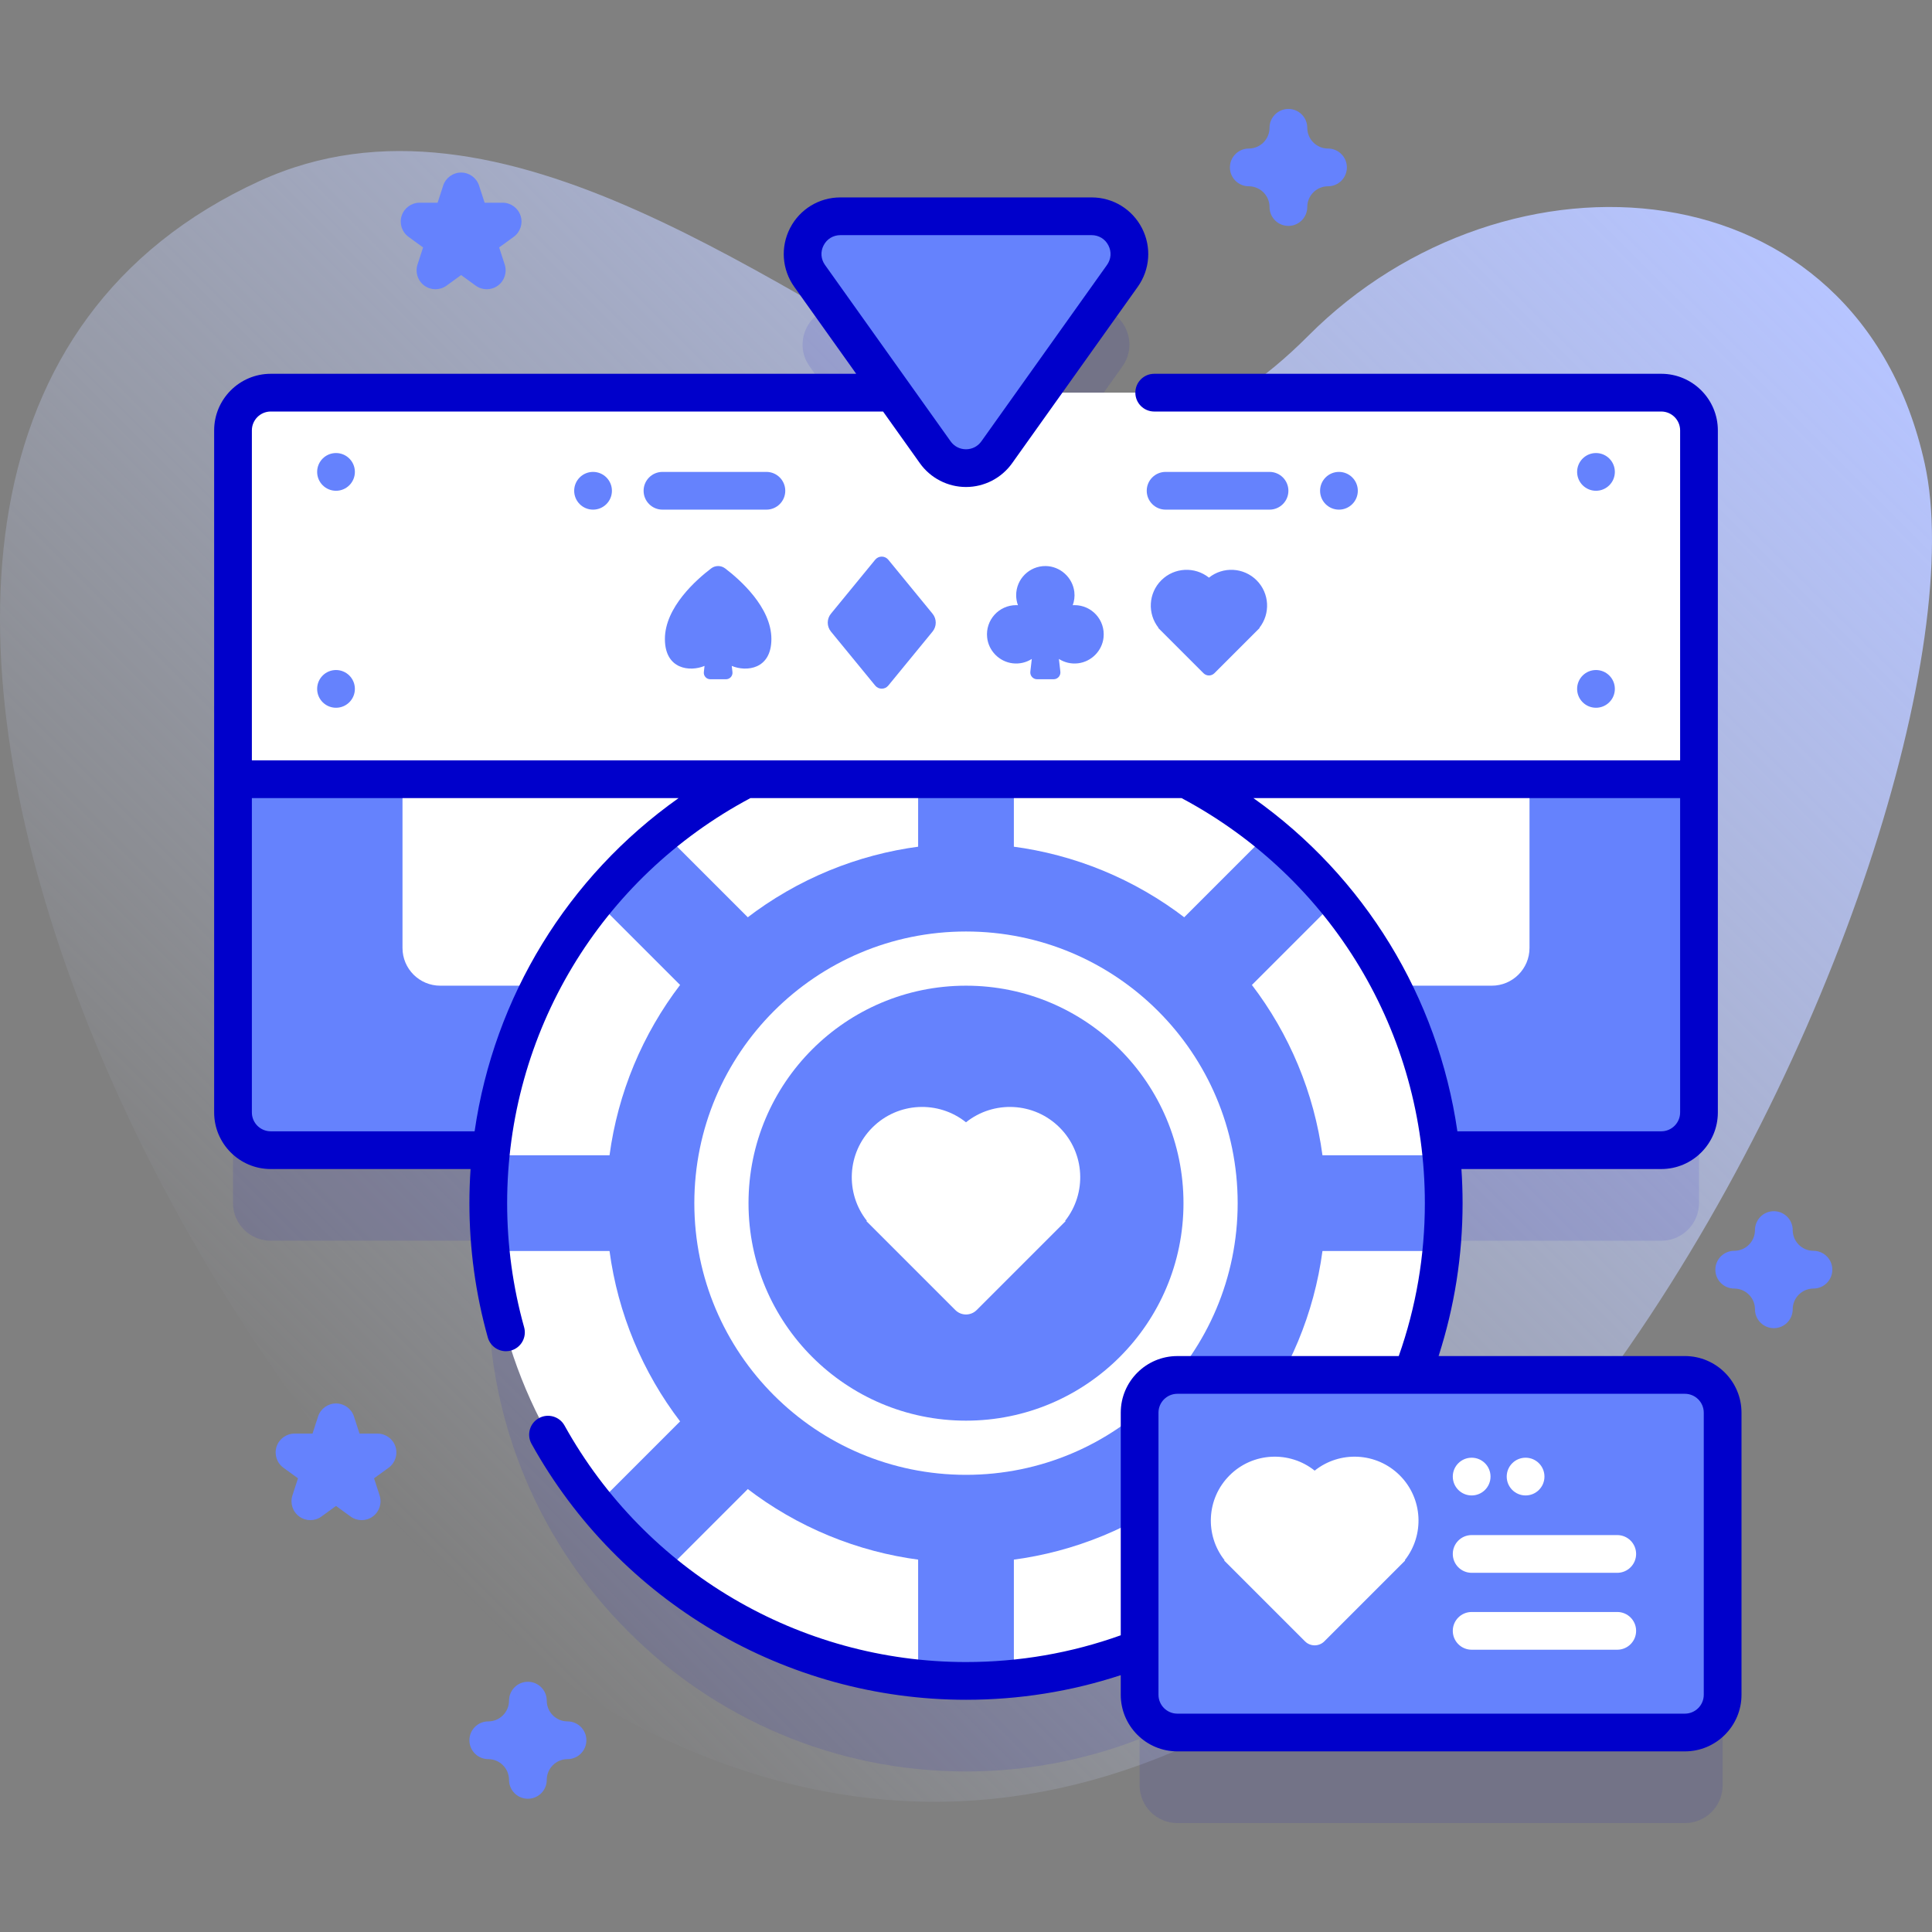
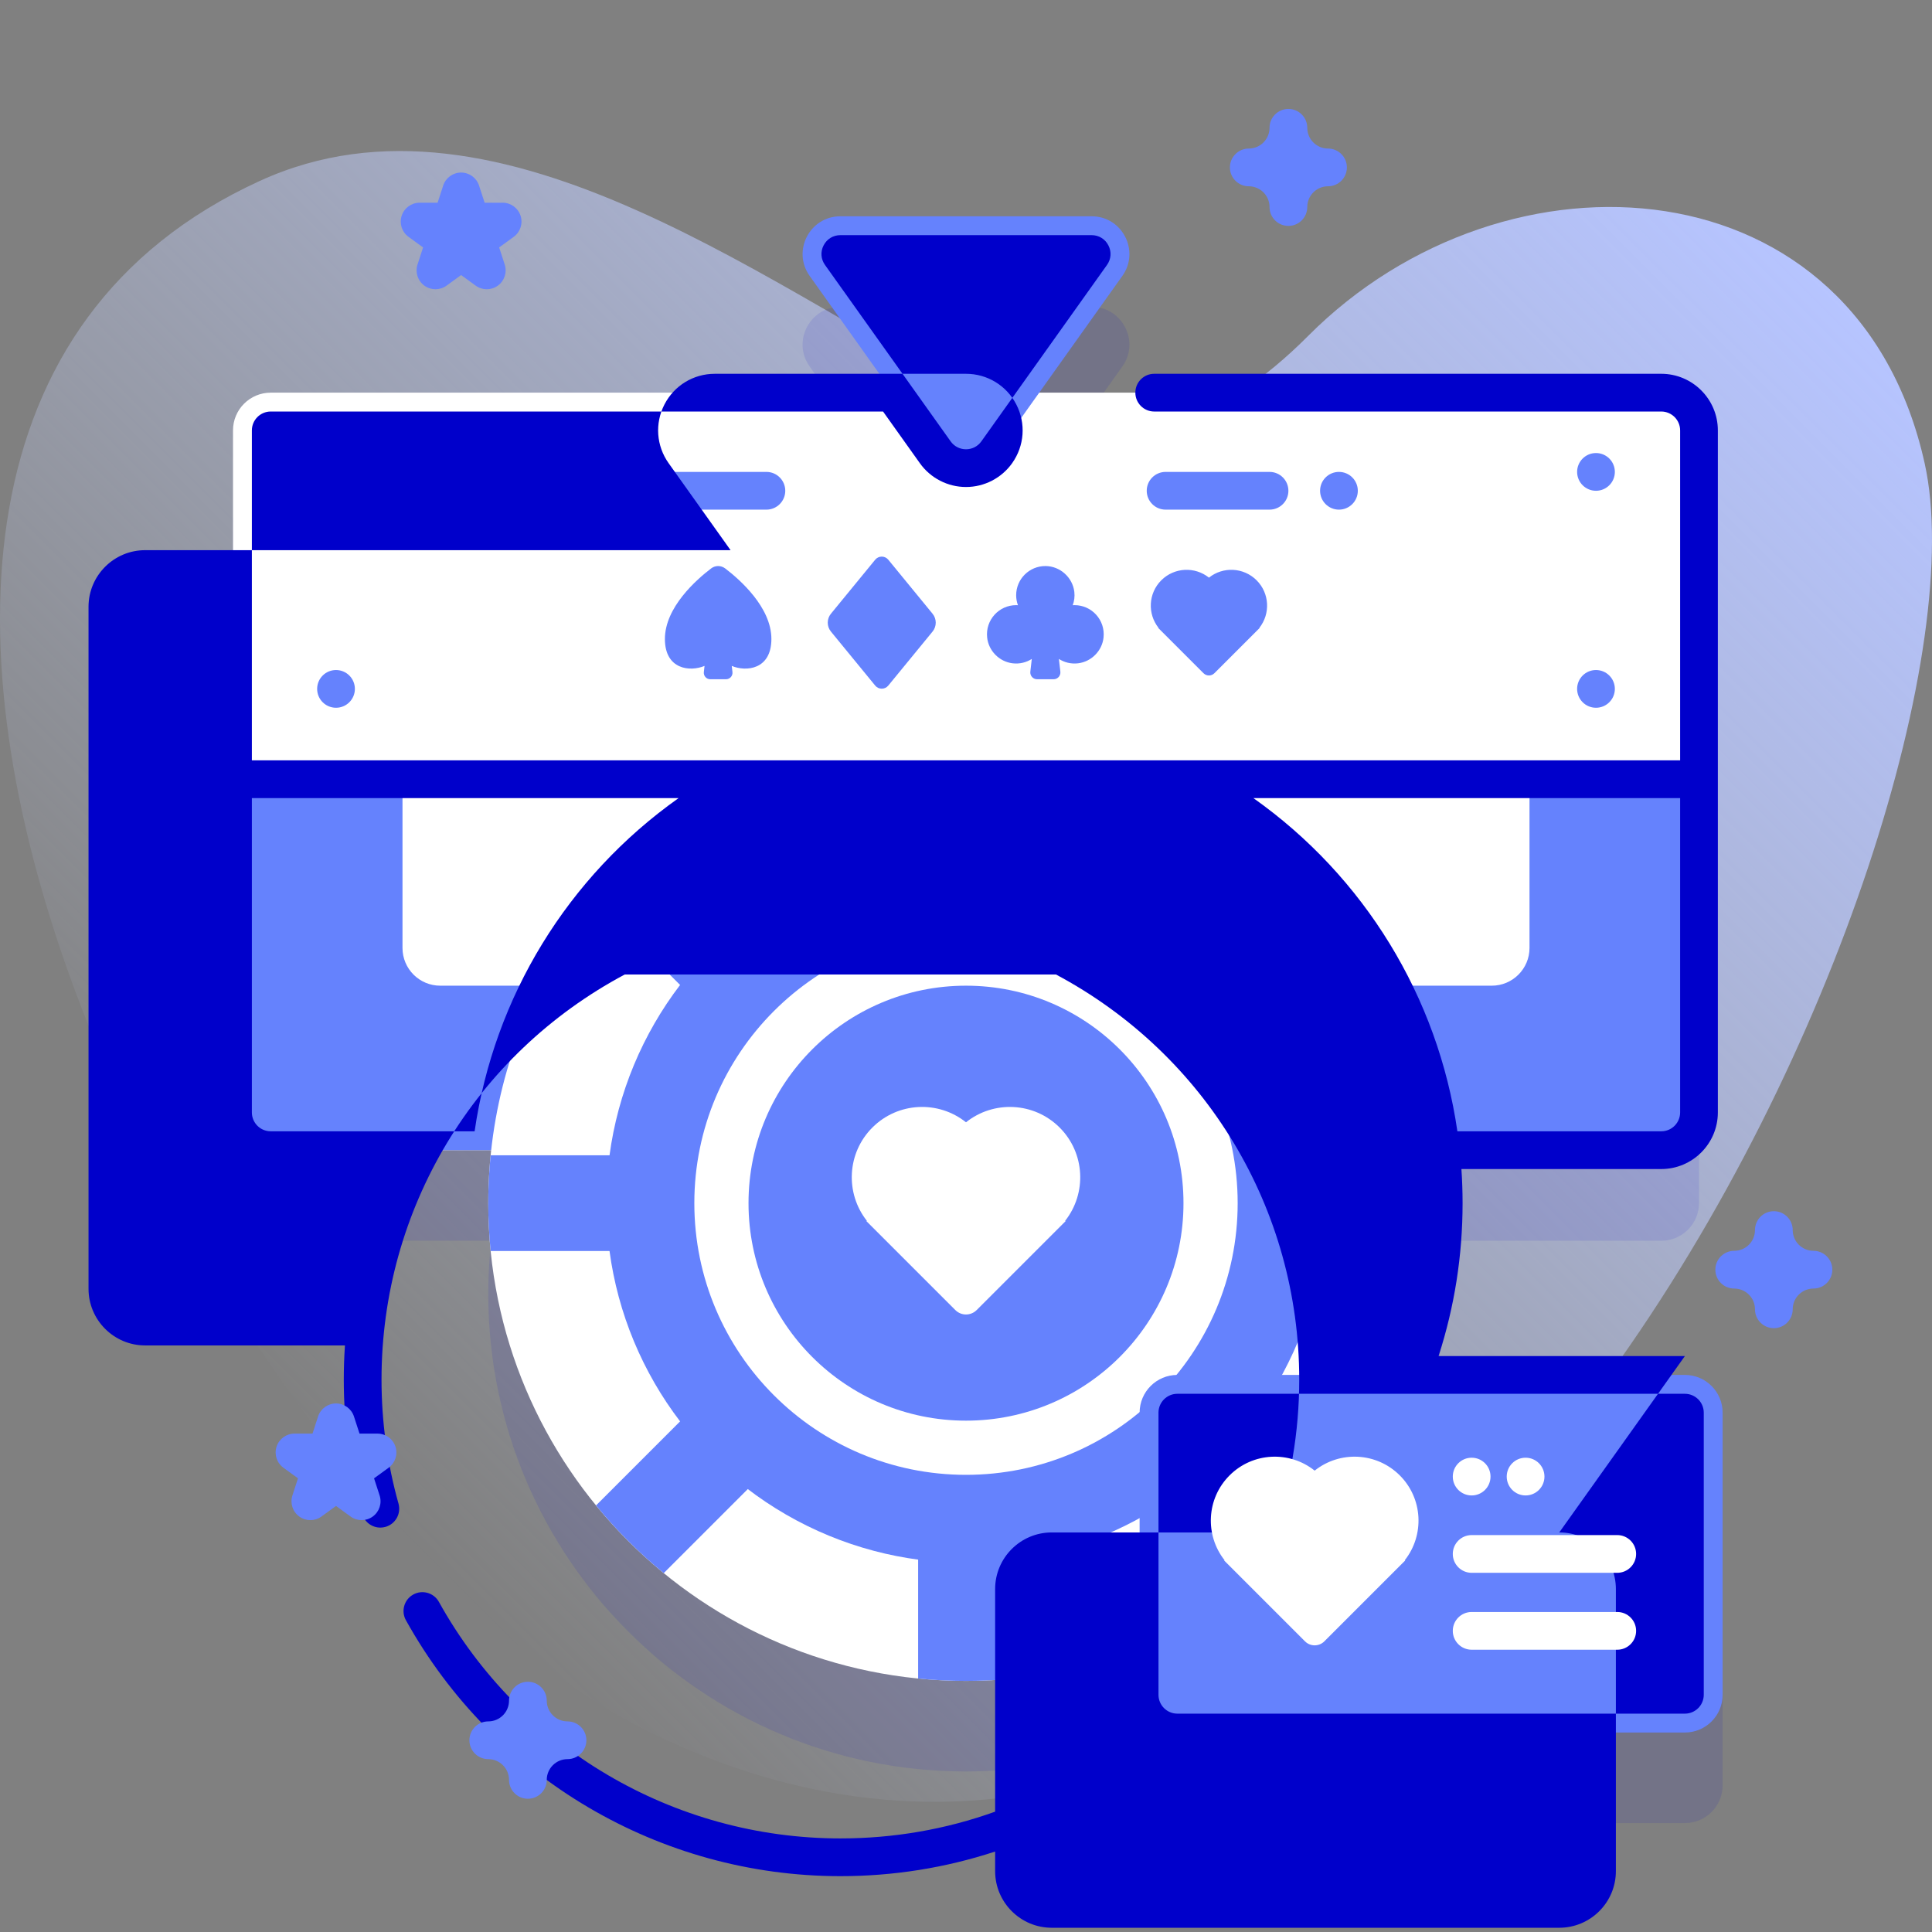
<svg xmlns="http://www.w3.org/2000/svg" id="Capa_1" enable-background="new 0 0 512 512" height="512" viewBox="0 0 512 512" width="512">
  <rect x="0" y="0" width="512" height="512" fill="#808080" stroke="none" />
  <linearGradient id="SVGID_1_" gradientUnits="userSpaceOnUse" x1="75.806" x2="430.081" y1="376.029" y2="21.754">
    <stop offset="0" stop-color="#d1ddff" stop-opacity="0" />
    <stop offset="1" stop-color="#b6c4ff" />
  </linearGradient>
  <g>
    <g>
      <path d="m510.082 122.907c-17.76-80.58-110.951-86.591-163.401-33.894-22.821 22.929-50.297 34.79-81.752 18.95-58.913-29.67-131.865-89.438-196.119-60.001-158.063 72.414-9.358 355.025 102.091 410.451 207.209 103.05 360.116-240.521 339.181-335.506z" fill="url(#SVGID_1_)" />
    </g>
    <g>
      <g>
        <g>
          <path d="m446.514 388.369h-72.348c5.445-14.126 8.438-29.471 8.438-45.517 0-4.748-.269-9.433-.778-14.046h58.429c5.523 0 10-4.477 10-10v-180.746c0-5.523-4.477-10-10-10h-164.856l22.037-30.941c4.715-6.62-.018-15.801-8.145-15.801h-66.582c-8.128 0-12.86 9.181-8.145 15.801l22.037 30.941h-164.856c-5.523 0-10 4.477-10 10v180.746c0 5.523 4.477 10 10 10h58.429c-.509 4.612-.778 9.297-.778 14.046 0 69.921 56.682 126.604 126.604 126.604 16.232 0 31.749-3.059 46.01-8.625v12.302c0 5.523 4.477 10 10 10h134.504c5.523 0 10-4.477 10-10v-74.764c0-5.523-4.477-10-10-10z" fill="#0000cb" opacity=".1" />
          <g>
            <path d="m450.25 114.058v180.75c0 5.52-4.47 10-10 10h-368.5c-5.53 0-10-4.48-10-10v-180.75c0-5.52 4.47-10 10-10h368.5c5.53 0 10 4.48 10 10z" fill="#fff" />
            <g>
              <path d="m440.255 304.806h-368.51c-5.523 0-10-4.477-10-10v-88.303h388.509v88.303c.001 5.523-4.477 10-9.999 10z" fill="#6582fd" />
              <path d="m405.334 251.217v-44.714h-298.668v44.714c0 5.523 4.477 10 10 10h278.669c5.522 0 9.999-4.477 9.999-10z" fill="#fff" />
            </g>
            <g>
              <g>
                <path d="m314.403 206.503h-116.806c-40.525 21.11-68.2 63.494-68.2 112.349 0 69.921 56.682 126.604 126.604 126.604s126.604-56.682 126.604-126.604c-.001-48.855-27.677-91.239-68.202-112.349z" fill="#fff" />
                <path d="m382.604 318.852c0-4.281-.215-8.512-.631-12.685h-95.35l67.417-67.417c-5.367-6.561-11.378-12.572-17.939-17.939l-67.417 67.417v-81.726h-25.369v81.726l-67.417-67.417c-6.561 5.367-12.572 11.378-17.939 17.939l67.417 67.417h-95.35c-.415 4.172-.631 8.403-.631 12.685s.216 8.512.631 12.684h95.35l-67.417 67.417c5.367 6.561 11.378 12.572 17.939 17.939l67.417-67.417v95.35c4.172.415 8.403.63 12.685.63s8.512-.215 12.685-.63v-95.35l67.417 67.417c6.561-5.367 12.572-11.378 17.939-17.939l-67.417-67.417h95.35c.414-4.172.63-8.403.63-12.684z" fill="#6582fd" />
                <circle cx="256" cy="318.852" fill="#6582fd" r="95.315" />
                <circle cx="256" cy="318.852" fill="#fff" r="71.995" />
                <circle cx="256" cy="318.852" fill="#6582fd" r="57.635" />
                <g>
                  <path d="m256 297.42c-7.324-5.852-18.03-5.394-24.814 1.391-6.754 6.754-7.234 17.392-1.465 24.713l-.101.101 23.557 23.557c1.56 1.56 4.088 1.56 5.648 0l23.557-23.557-.101-.101c5.769-7.321 5.288-17.959-1.465-24.713-6.786-6.784-17.492-7.243-24.816-1.391z" fill="#fff" />
                </g>
              </g>
            </g>
          </g>
          <path d="m214.564 73.119 33.291 46.743c3.987 5.598 12.303 5.598 16.291 0l33.291-46.743c4.715-6.62-.018-15.801-8.145-15.801h-66.582c-8.128 0-12.861 9.181-8.146 15.801z" fill="#6582fd" />
          <g fill="#6582fd">
            <g>
              <circle cx="89.047" cy="125.06" r="5" />
              <circle cx="89.047" cy="182.563" r="5" />
            </g>
            <g>
              <circle cx="422.953" cy="125.06" r="5" />
              <circle cx="422.953" cy="182.563" r="5" />
            </g>
          </g>
          <g>
            <g fill="#6582fd">
              <path d="m231.938 148.328-11.73 14.311c-1.129 1.377-1.129 3.359 0 4.737l11.73 14.311c.897 1.094 2.57 1.094 3.467 0l11.73-14.311c1.129-1.377 1.129-3.359 0-4.737l-11.73-14.311c-.896-1.094-2.57-1.094-3.467 0z" />
              <path d="m284.761 160.368c-.161 0-.318.014-.476.024.398-1.089.573-2.286.423-3.545-.455-3.822-3.766-6.807-7.616-6.838-4.301-.035-7.799 3.441-7.799 7.734 0 .932.173 1.822.476 2.65-.158-.01-.315-.024-.476-.024-4.548 0-8.18 3.926-7.689 8.575.373 3.531 3.209 6.406 6.734 6.835 1.887.229 3.651-.232 5.096-1.151l-.386 3.377c-.122 1.068.713 2.004 1.788 2.004h4.382c1.075 0 1.91-.936 1.788-2.004l-.386-3.377c1.445.919 3.209 1.38 5.096 1.151 3.524-.428 6.361-3.304 6.734-6.834.491-4.651-3.14-8.577-7.689-8.577z" />
              <path d="m192.166 150.631c-1.092-.83-2.606-.83-3.699 0-3.83 2.912-12.277 10.292-12.261 18.73.015 8.09 6.681 8.722 10.504 7.112l-.185 1.626c-.116 1.018.68 1.909 1.705 1.909h2.086 2.086c1.024 0 1.82-.892 1.705-1.909l-.185-1.626c3.824 1.611 10.489.978 10.504-7.112.017-8.439-8.429-15.818-12.26-18.73z" />
            </g>
            <g>
              <path d="m320.383 153.079c-3.728-2.979-9.179-2.746-12.633.708-3.438 3.438-3.683 8.854-.746 12.581l-.052.052 11.993 11.993c.794.794 2.081.794 2.875 0l11.993-11.993-.052-.052c2.937-3.727 2.692-9.143-.746-12.581-3.454-3.454-8.904-3.687-12.632-.708z" fill="#6582fd" />
            </g>
          </g>
          <g>
            <g>
              <g>
                <circle cx="354.835" cy="130.06" fill="#6582fd" r="5" />
              </g>
              <g>
                <path d="m308.896 125.06h27.543c2.762 0 5 2.239 5 5s-2.238 5-5 5h-27.543c-2.762 0-5-2.239-5-5s2.238-5 5-5z" fill="#6582fd" />
              </g>
            </g>
            <g>
              <g>
-                 <circle cx="157.165" cy="130.06" fill="#6582fd" r="5" />
-               </g>
+                 </g>
              <g>
                <path d="m203.104 125.06h-27.543c-2.762 0-5 2.239-5 5s2.238 5 5 5h27.543c2.762 0 5-2.239 5-5s-2.238-5-5-5z" fill="#6582fd" />
              </g>
            </g>
          </g>
        </g>
        <g>
          <g>
            <g>
              <path d="m446.514 459.133h-134.504c-5.523 0-10-4.477-10-10v-74.764c0-5.523 4.477-10 10-10h134.504c5.523 0 10 4.477 10 10v74.764c0 5.523-4.477 10-10 10z" fill="#6582fd" />
-               <path d="m446.514 359.369h-65.278c4.22-13.037 6.364-26.633 6.364-40.521 0-3.032-.105-6.046-.309-9.04h52.958c8.271 0 15-6.729 15-15v-180.75c0-8.271-6.729-15-15-15h-134.369c-2.761 0-5 2.239-5 5s2.239 5 5 5h134.37c2.757 0 5 2.243 5 5v87.445h-378.5v-87.445c0-2.757 2.243-5 5-5h162.271l9.761 13.705c2.809 3.943 7.377 6.298 12.219 6.298s9.409-2.354 12.217-6.298l33.291-46.742c3.272-4.594 3.699-10.562 1.115-15.575s-7.693-8.127-13.333-8.127h-66.582c-5.64 0-10.749 3.114-13.333 8.127s-2.157 10.981 1.115 15.575l16.408 23.039h-155.149c-8.271 0-15 6.729-15 15v180.75c0 8.271 6.729 15 15 15h52.955c-.204 2.995-.309 6.011-.309 9.044 0 12.072 1.639 24.043 4.873 35.582.619 2.208 2.626 3.652 4.812 3.652.446 0 .9-.061 1.352-.187 2.659-.745 4.21-3.504 3.465-6.164-2.987-10.66-4.501-21.724-4.501-32.883 0-45.119 24.676-86.134 64.469-107.349h114.258c39.797 21.201 64.477 62.215 64.477 107.345 0 13.935-2.33 27.548-6.918 40.521h-58.673c-8.271 0-15 6.729-15 15v58.997c-13.116 4.704-26.895 7.092-41.01 7.092-44.164 0-84.934-24.02-106.398-62.687-1.34-2.415-4.386-3.286-6.798-1.945-2.415 1.34-3.285 4.384-1.945 6.798 23.227 41.841 67.347 67.833 115.142 67.833 14.067 0 27.828-2.197 41.01-6.523v5.198c0 8.271 6.729 15 15 15h134.504c8.271 0 15-6.729 15-15v-74.764c-.001-8.272-6.73-15.001-15.001-15.001zm-228.249-294.343c.875-1.696 2.536-2.709 4.444-2.709h66.582c1.909 0 3.57 1.013 4.444 2.709s.735 3.637-.372 5.192l-33.291 46.743c-.95 1.334-2.434 2.099-4.072 2.099s-3.123-.765-4.073-2.099l-33.291-46.743c-1.107-1.554-1.246-3.495-.371-5.192zm-92.488 234.782h-54.027c-2.757 0-5-2.243-5-5v-83.305h113.086c-29.422 20.836-48.9 52.683-54.059 88.305zm206.382-88.305h113.091v83.305c0 2.757-2.243 5-5 5h-54.029c-5.158-35.628-24.637-67.476-54.062-88.305zm119.355 237.63c0 2.757-2.243 5-5 5h-134.504c-2.757 0-5-2.243-5-5v-74.764c0-2.757 2.243-5 5-5h134.504c2.757 0 5 2.243 5 5z" fill="#0000cb" />
+               <path d="m446.514 359.369h-65.278c4.22-13.037 6.364-26.633 6.364-40.521 0-3.032-.105-6.046-.309-9.04h52.958c8.271 0 15-6.729 15-15v-180.75c0-8.271-6.729-15-15-15h-134.369c-2.761 0-5 2.239-5 5s2.239 5 5 5h134.37c2.757 0 5 2.243 5 5v87.445h-378.5v-87.445c0-2.757 2.243-5 5-5h162.271l9.761 13.705c2.809 3.943 7.377 6.298 12.219 6.298s9.409-2.354 12.217-6.298c3.272-4.594 3.699-10.562 1.115-15.575s-7.693-8.127-13.333-8.127h-66.582c-5.64 0-10.749 3.114-13.333 8.127s-2.157 10.981 1.115 15.575l16.408 23.039h-155.149c-8.271 0-15 6.729-15 15v180.75c0 8.271 6.729 15 15 15h52.955c-.204 2.995-.309 6.011-.309 9.044 0 12.072 1.639 24.043 4.873 35.582.619 2.208 2.626 3.652 4.812 3.652.446 0 .9-.061 1.352-.187 2.659-.745 4.21-3.504 3.465-6.164-2.987-10.66-4.501-21.724-4.501-32.883 0-45.119 24.676-86.134 64.469-107.349h114.258c39.797 21.201 64.477 62.215 64.477 107.345 0 13.935-2.33 27.548-6.918 40.521h-58.673c-8.271 0-15 6.729-15 15v58.997c-13.116 4.704-26.895 7.092-41.01 7.092-44.164 0-84.934-24.02-106.398-62.687-1.34-2.415-4.386-3.286-6.798-1.945-2.415 1.34-3.285 4.384-1.945 6.798 23.227 41.841 67.347 67.833 115.142 67.833 14.067 0 27.828-2.197 41.01-6.523v5.198c0 8.271 6.729 15 15 15h134.504c8.271 0 15-6.729 15-15v-74.764c-.001-8.272-6.73-15.001-15.001-15.001zm-228.249-294.343c.875-1.696 2.536-2.709 4.444-2.709h66.582c1.909 0 3.57 1.013 4.444 2.709s.735 3.637-.372 5.192l-33.291 46.743c-.95 1.334-2.434 2.099-4.072 2.099s-3.123-.765-4.073-2.099l-33.291-46.743c-1.107-1.554-1.246-3.495-.371-5.192zm-92.488 234.782h-54.027c-2.757 0-5-2.243-5-5v-83.305h113.086c-29.422 20.836-48.9 52.683-54.059 88.305zm206.382-88.305h113.091v83.305c0 2.757-2.243 5-5 5h-54.029c-5.158-35.628-24.637-67.476-54.062-88.305zm119.355 237.63c0 2.757-2.243 5-5 5h-134.504c-2.757 0-5-2.243-5-5v-74.764c0-2.757 2.243-5 5-5h134.504c2.757 0 5 2.243 5 5z" fill="#0000cb" />
            </g>
            <g>
              <g>
                <g>
                  <path d="m428.587 416.812h-38.583c-2.761 0-5-2.239-5-5s2.239-5 5-5h38.583c2.761 0 5 2.239 5 5s-2.239 5-5 5z" fill="#fff" />
                </g>
                <g>
                  <path d="m428.587 437.193h-38.583c-2.761 0-5-2.239-5-5s2.239-5 5-5h38.583c2.761 0 5 2.239 5 5s-2.239 5-5 5z" fill="#fff" />
                </g>
              </g>
              <g>
                <circle cx="390.004" cy="391.309" fill="#fff" r="5" />
              </g>
              <g>
                <circle cx="404.296" cy="391.309" fill="#fff" r="5" />
              </g>
            </g>
          </g>
          <g>
            <path d="m348.402 389.733c-6.658-5.32-16.391-4.903-22.558 1.264-6.14 6.14-6.577 15.811-1.332 22.466l-.092.092 21.415 21.415c1.418 1.418 3.716 1.418 5.134 0l21.415-21.415-.092-.092c5.244-6.655 4.808-16.326-1.332-22.466-6.168-6.167-15.901-6.584-22.558-1.264z" fill="#fff" />
          </g>
        </g>
      </g>
      <g>
        <path d="m139.896 476.688c-2.761 0-5-2.239-5-5 0-3.033-2.467-5.5-5.5-5.5-2.761 0-5-2.239-5-5s2.239-5 5-5c3.033 0 5.5-2.467 5.5-5.5 0-2.761 2.239-5 5-5s5 2.239 5 5c0 3.033 2.467 5.5 5.5 5.5 2.761 0 5 2.239 5 5s-2.239 5-5 5c-3.033 0-5.5 2.467-5.5 5.5 0 2.761-2.238 5-5 5z" fill="#6582fd" />
      </g>
      <g>
        <path d="m470.086 351.979c-2.761 0-5-2.239-5-5 0-3.033-2.467-5.5-5.5-5.5-2.761 0-5-2.239-5-5s2.239-5 5-5c3.033 0 5.5-2.467 5.5-5.5 0-2.761 2.239-5 5-5s5 2.239 5 5c0 3.033 2.467 5.5 5.5 5.5 2.761 0 5 2.239 5 5s-2.239 5-5 5c-3.033 0-5.5 2.467-5.5 5.5 0 2.761-2.239 5-5 5z" fill="#6582fd" />
      </g>
      <g>
        <path d="m341.439 59.867c-2.761 0-5-2.239-5-5 0-3.033-2.467-5.5-5.5-5.5-2.761 0-5-2.239-5-5s2.239-5 5-5c3.033 0 5.5-2.467 5.5-5.5 0-2.761 2.239-5 5-5s5 2.239 5 5c0 3.033 2.467 5.5 5.5 5.5 2.761 0 5 2.239 5 5s-2.239 5-5 5c-3.033 0-5.5 2.467-5.5 5.5 0 2.761-2.239 5-5 5z" fill="#6582fd" />
      </g>
      <g>
        <path d="m128.999 76.653c-1.031 0-2.062-.318-2.939-.955l-3.859-2.804-3.859 2.804c-1.752 1.273-4.125 1.273-5.878 0-1.752-1.273-2.486-3.53-1.816-5.59l1.474-4.537-3.859-2.804c-1.752-1.273-2.486-3.53-1.816-5.59s2.589-3.455 4.755-3.455h4.771l1.474-4.538c.669-2.06 2.589-3.455 4.755-3.455 2.166 0 4.086 1.395 4.755 3.455l1.474 4.537h4.771c2.166 0 4.086 1.395 4.755 3.455s-.064 4.317-1.816 5.59l-3.859 2.804 1.474 4.537c.669 2.06-.064 4.317-1.816 5.59-.878.638-1.91.956-2.941.956z" fill="#6582fd" />
      </g>
      <g>
        <path d="m95.846 402.852c-1.031 0-2.062-.318-2.939-.955l-3.859-2.804-3.859 2.804c-1.752 1.273-4.125 1.273-5.878 0-1.752-1.273-2.486-3.53-1.816-5.59l1.474-4.537-3.859-2.804c-1.752-1.273-2.486-3.53-1.816-5.59s2.589-3.455 4.755-3.455h4.771l1.474-4.537c.669-2.06 2.589-3.455 4.755-3.455s4.086 1.395 4.755 3.455l1.474 4.537h4.771c2.166 0 4.086 1.395 4.755 3.455s-.064 4.317-1.816 5.59l-3.859 2.804 1.474 4.537c.669 2.06-.064 4.317-1.816 5.59-.879.636-1.91.955-2.941.955z" fill="#6582fd" />
      </g>
    </g>
  </g>
</svg>